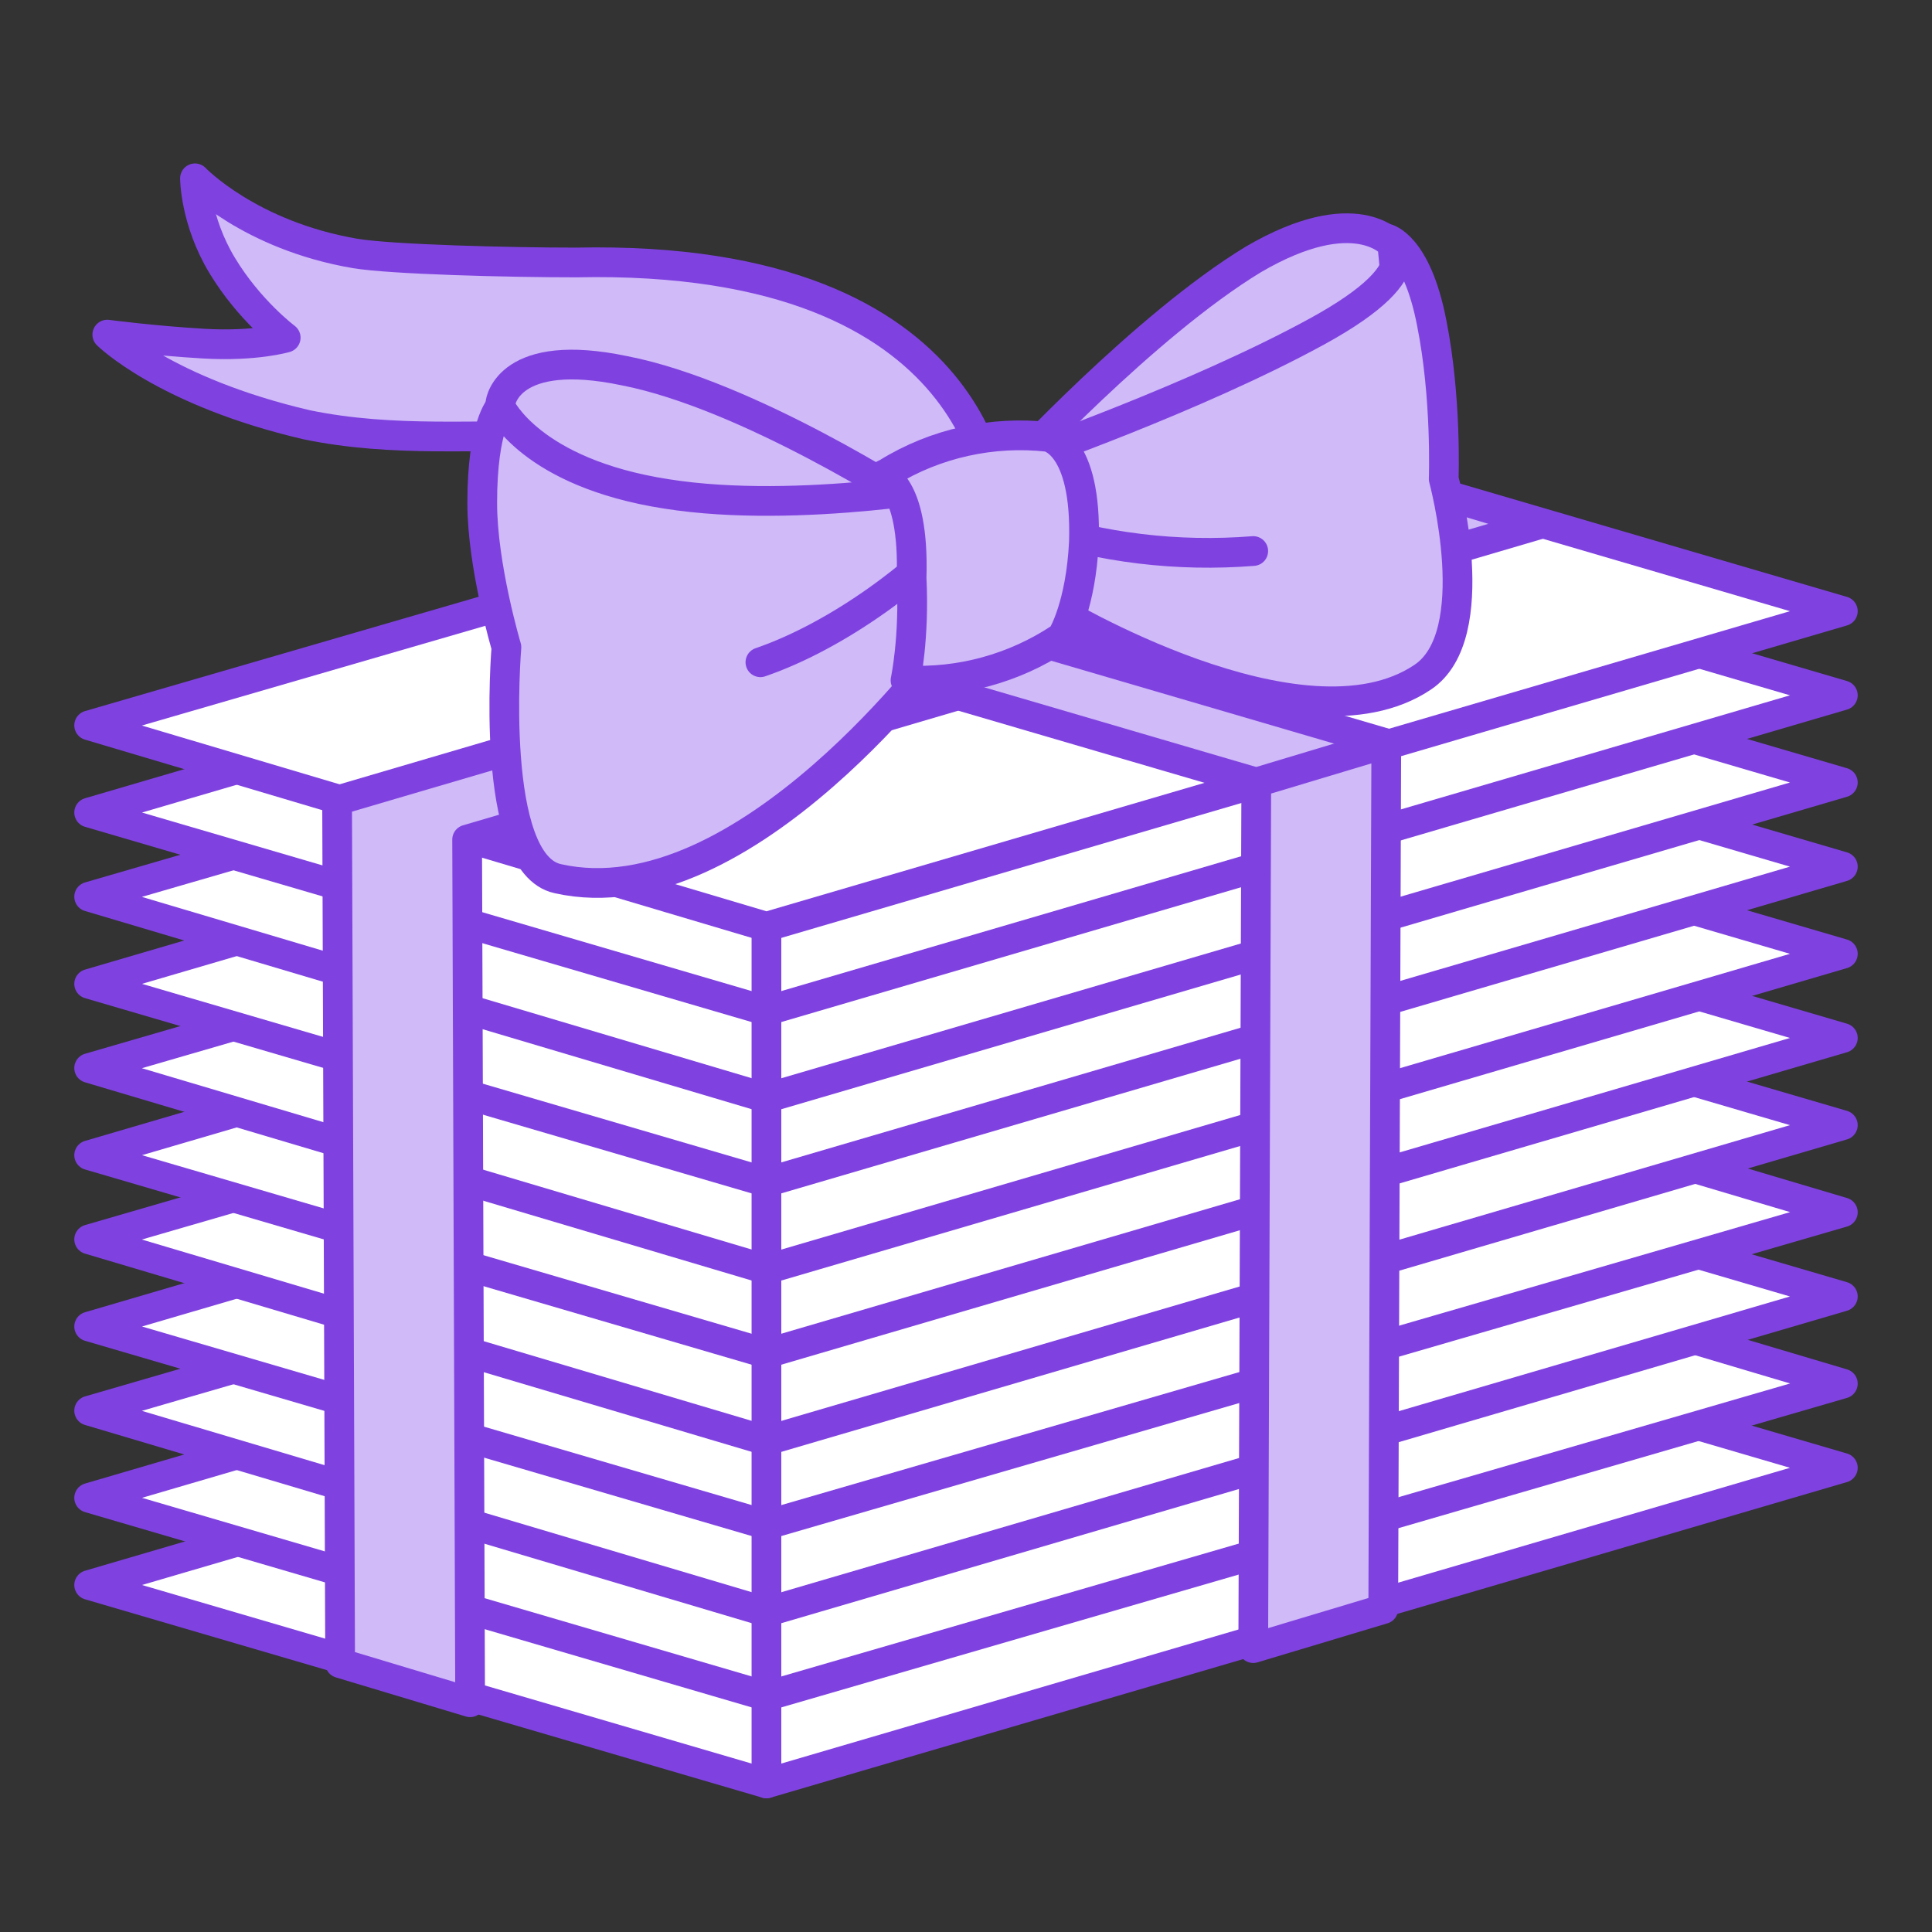
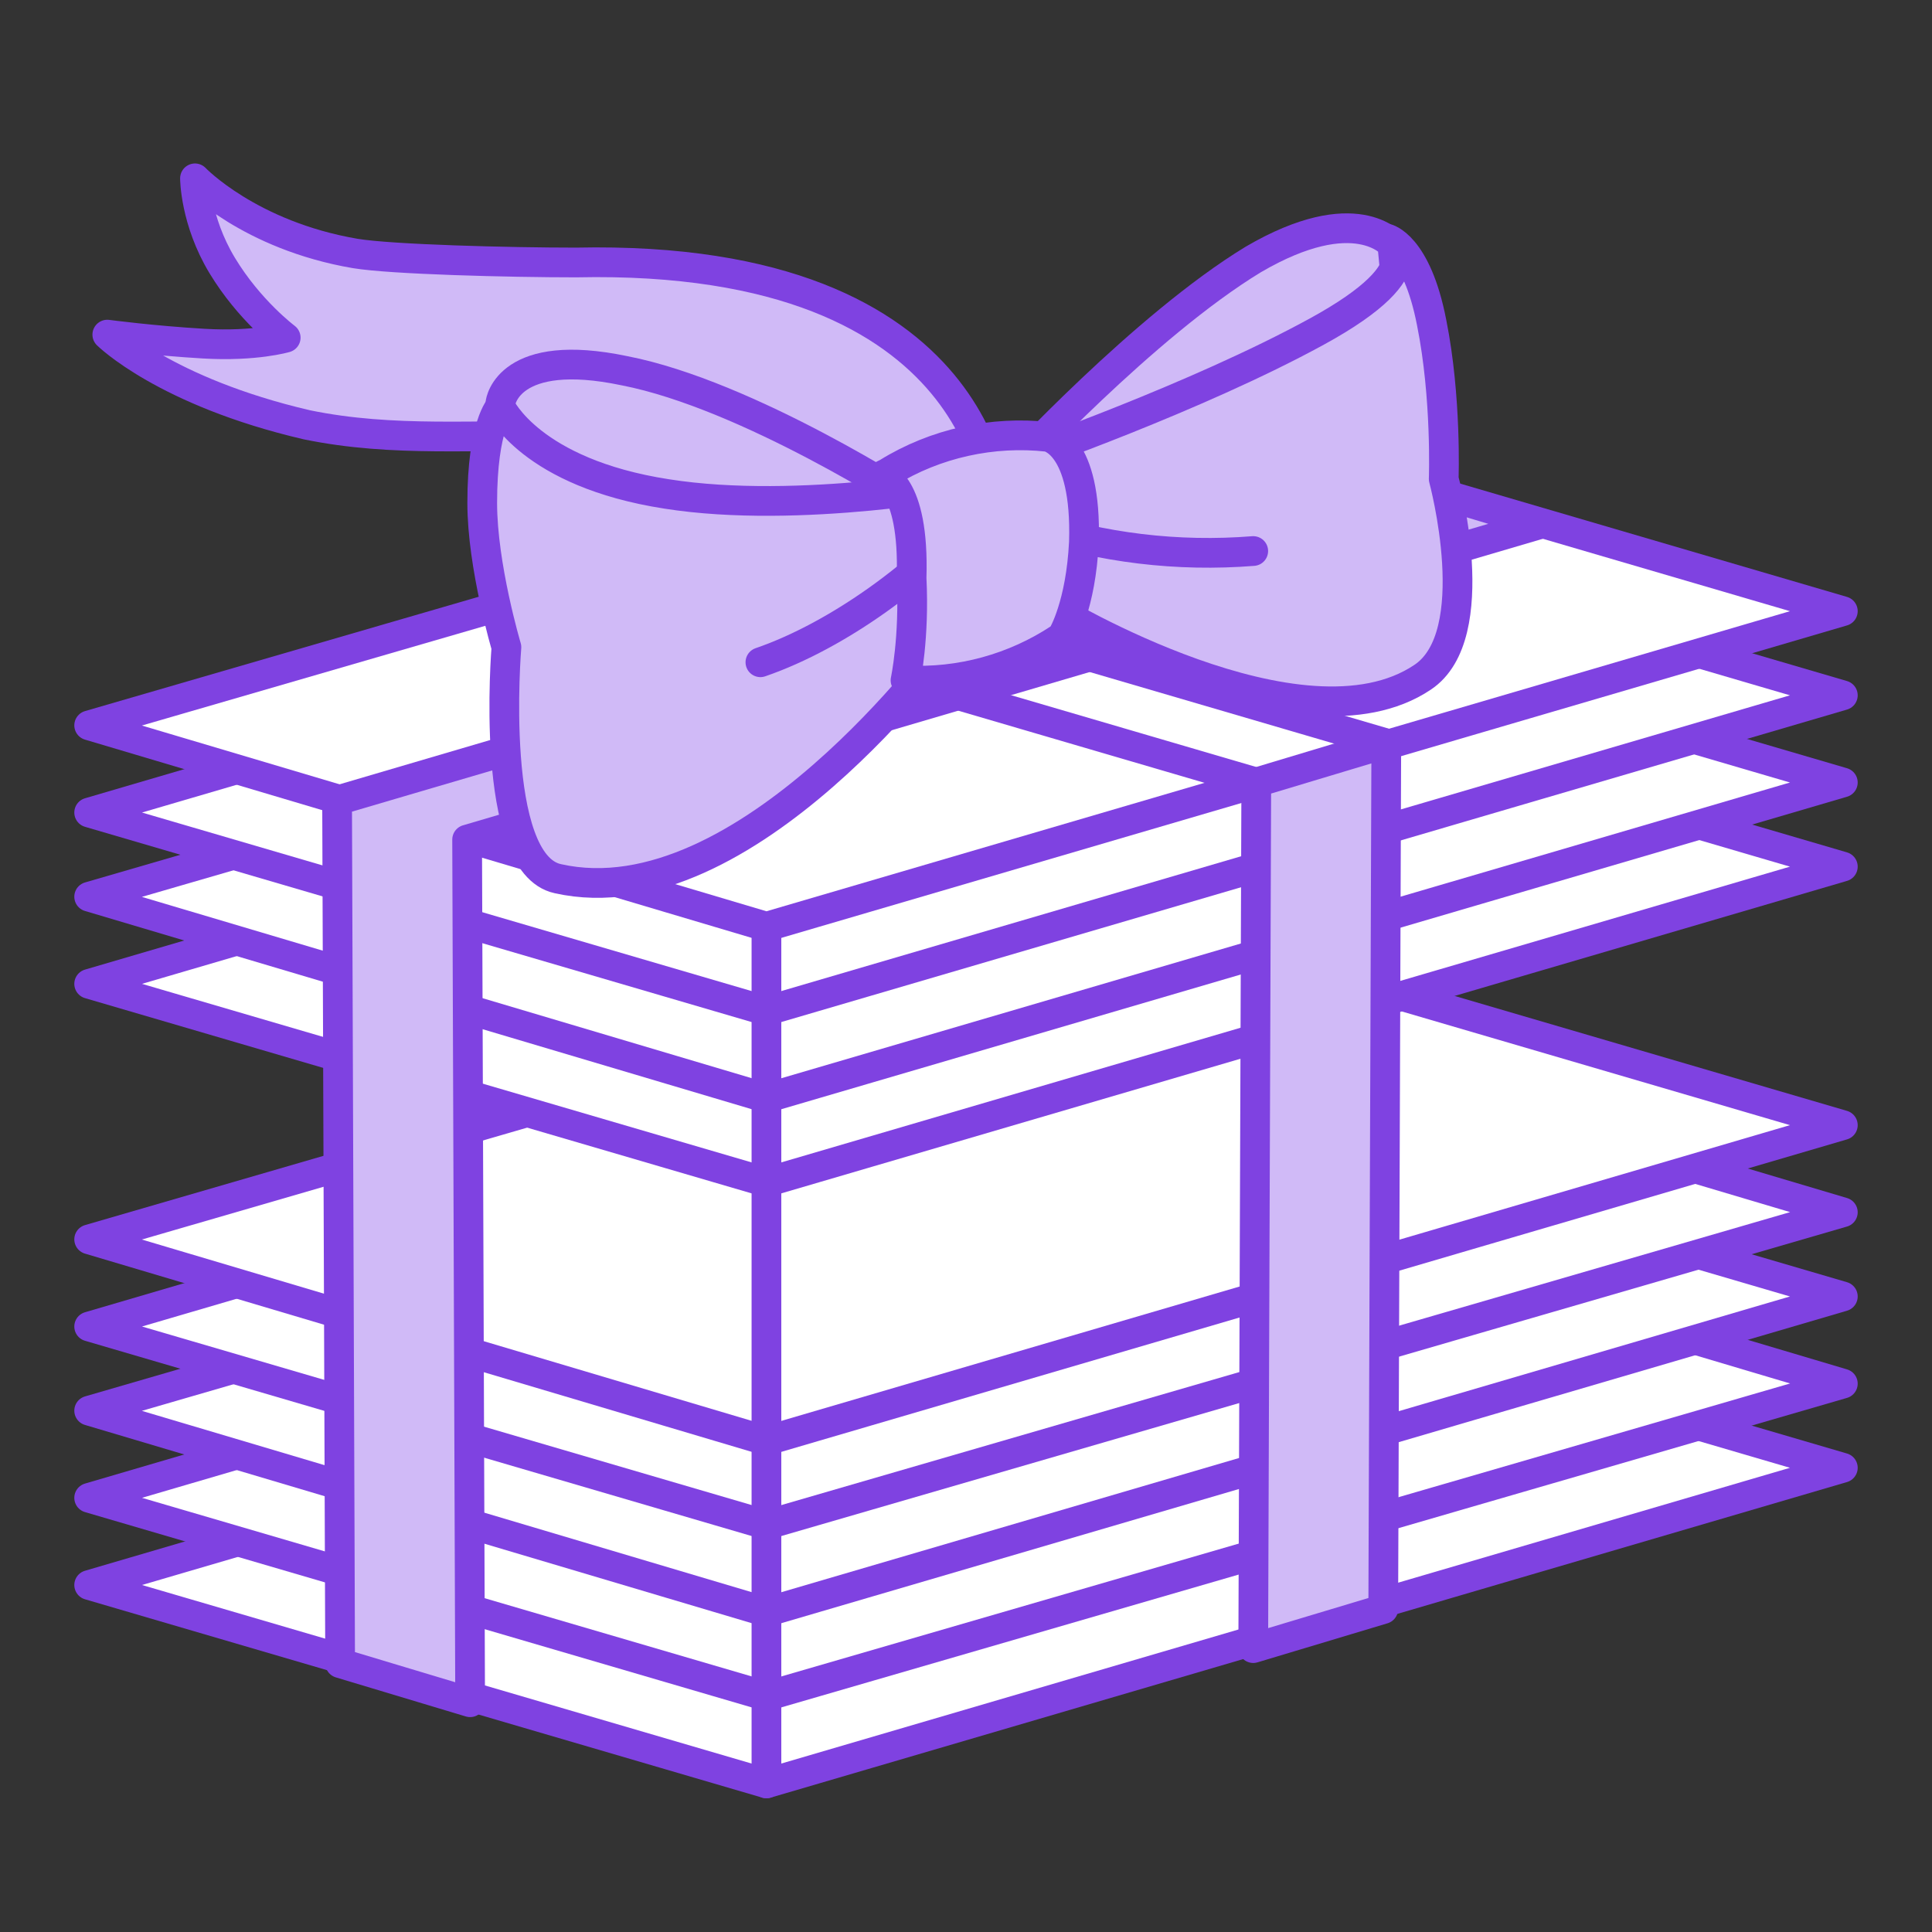
<svg xmlns="http://www.w3.org/2000/svg" width="65" height="65" viewBox="0 0 65 65" fill="none">
  <rect x="0" y="0" width="65" height="65" fill="#333333" stroke="none" />
  <path d="M3 53.326L25.786 60L62 49.382L39.214 42.708L3 53.326Z" fill="white" stroke="#7F42E1" stroke-miterlimit="10" stroke-linecap="round" stroke-linejoin="round" />
  <path d="M3 50.393L25.786 57.068L62 46.551L39.214 39.775L3 50.393Z" fill="white" stroke="#7F42E1" stroke-miterlimit="10" stroke-linecap="round" stroke-linejoin="round" />
  <path d="M3 47.461L25.786 54.236L62 43.618L39.214 36.944L3 47.461Z" fill="white" stroke="#7F42E1" stroke-miterlimit="10" stroke-linecap="round" stroke-linejoin="round" />
  <path d="M3 44.629L25.786 51.303L62 40.786L39.214 34.011L3 44.629Z" fill="white" stroke="#7F42E1" stroke-miterlimit="10" stroke-linecap="round" stroke-linejoin="round" />
  <path d="M3 41.697L25.786 48.472L62 37.854L39.214 31.18L3 41.697Z" fill="white" stroke="#7F42E1" stroke-miterlimit="10" stroke-linecap="round" stroke-linejoin="round" />
-   <path d="M3 38.865L25.786 45.539L62 34.921L39.214 28.247L3 38.865Z" fill="white" stroke="#7F42E1" stroke-miterlimit="10" stroke-linecap="round" stroke-linejoin="round" />
-   <path d="M3 35.933L25.786 42.708L62 32.09L39.214 25.416L3 35.933Z" fill="white" stroke="#7F42E1" stroke-miterlimit="10" stroke-linecap="round" stroke-linejoin="round" />
  <path d="M3 33.101L25.786 39.775L62 29.157L39.214 22.483L3 33.101Z" fill="white" stroke="#7F42E1" stroke-miterlimit="10" stroke-linecap="round" stroke-linejoin="round" />
  <path d="M3 30.169L25.786 36.944L62 26.326L39.214 19.652L3 30.169Z" fill="white" stroke="#7F42E1" stroke-miterlimit="10" stroke-linecap="round" stroke-linejoin="round" />
  <path d="M3 27.337L25.786 34.011L62 23.393L39.214 16.719L3 27.337Z" fill="white" stroke="#7F42E1" stroke-miterlimit="10" stroke-linecap="round" stroke-linejoin="round" />
  <path d="M33.517 17.225C33.517 17.225 33.416 8.528 19.378 8.831C17.14 8.831 13.172 8.73 11.952 8.528C8.391 7.921 6.56 6 6.56 6C6.56 6 6.56 7.416 7.476 8.933C8.391 10.449 9.612 11.36 9.612 11.36C9.612 11.36 8.595 11.663 6.866 11.562C5.136 11.461 3.61 11.258 3.61 11.258C3.61 11.258 5.543 13.18 10.324 14.292C13.274 14.899 16.021 14.595 19.072 14.697C28.838 14.899 30.059 20.966 30.059 20.966L33.517 17.225Z" fill="#D0BAF7" stroke="#7F42E1" stroke-miterlimit="10" stroke-linecap="round" stroke-linejoin="round" />
  <path d="M3 24.404L25.786 31.18L62 20.562L39.214 13.888L3 24.404Z" fill="white" stroke="#7F42E1" stroke-miterlimit="10" stroke-linecap="round" stroke-linejoin="round" />
  <path d="M15.716 28.247L51.828 17.629L47.453 16.315L11.341 26.933L11.443 55.955L15.817 57.27L15.716 28.247Z" fill="#D0BAF7" stroke="#7F42E1" stroke-miterlimit="10" stroke-linecap="round" stroke-linejoin="round" />
-   <path d="M46.64 25.011L46.538 25.112L46.64 25.011L23.854 18.337L19.479 19.652L42.266 26.326" fill="#D0BAF7" />
  <path d="M46.64 25.011L46.538 25.112L46.64 25.011ZM46.64 25.011L23.854 18.337L19.479 19.652L42.266 26.326" stroke="#7F42E1" stroke-miterlimit="10" stroke-linecap="round" stroke-linejoin="round" />
  <path d="M21.005 12.472C25.176 13.281 30.771 16.921 30.771 16.921L24.057 20.663L17.445 19.348L16.834 13.584C16.834 13.483 17.14 11.663 21.005 12.472Z" fill="#D0BAF7" stroke="#7F42E1" stroke-miterlimit="10" stroke-linecap="round" stroke-linejoin="round" />
  <path d="M32.703 16.213C32.703 16.213 26.905 17.326 22.429 16.618C17.852 15.91 16.834 13.685 16.834 13.685C16.834 13.685 16.224 14.292 16.224 16.921C16.224 19.045 17.038 21.775 17.038 21.775C17.038 21.775 16.428 29.056 18.767 29.562C25.074 30.977 31.89 21.573 31.89 21.573L32.703 16.213Z" fill="#D0BAF7" stroke="#7F42E1" stroke-miterlimit="10" stroke-linecap="round" stroke-linejoin="round" />
  <path d="M25.583 22.281C28.228 21.371 31.076 19.247 32.703 17.326Z" fill="#D0BAF7" />
  <path d="M25.583 22.281C28.228 21.371 31.076 19.247 32.703 17.326" stroke="#7F42E1" stroke-miterlimit="10" stroke-linecap="round" stroke-linejoin="round" />
  <path d="M42.164 8.73C38.502 10.955 34.026 15.809 34.026 15.809L41.553 17.124L47.352 13.584L46.843 8.225C46.843 8.225 45.622 6.708 42.164 8.73Z" fill="#D0BAF7" stroke="#7F42E1" stroke-miterlimit="10" stroke-linecap="round" stroke-linejoin="round" />
  <path d="M34.433 15.405C34.433 15.405 40.231 13.382 44.3 11.157C48.369 8.933 46.64 8.022 46.64 8.022C46.64 8.022 47.657 8.225 48.166 10.854C48.674 13.382 48.572 16.112 48.572 16.112C48.572 16.112 49.996 21.371 47.86 22.787C43.791 25.517 35.45 20.461 35.45 20.461L34.433 15.405Z" fill="#D0BAF7" stroke="#7F42E1" stroke-miterlimit="10" stroke-linecap="round" stroke-linejoin="round" />
  <path d="M34.636 17.629C37.078 18.438 39.621 18.741 42.164 18.539Z" fill="#D0BAF7" />
  <path d="M34.636 17.629C37.078 18.438 39.621 18.741 42.164 18.539" stroke="#7F42E1" stroke-miterlimit="10" stroke-linecap="round" stroke-linejoin="round" />
-   <path d="M29.652 16.011L29.855 15.91C31.483 14.899 33.416 14.494 35.247 14.697C35.247 14.697 36.569 14.899 36.467 18.236C36.365 20.36 35.755 21.371 35.755 21.371L35.654 21.472C34.128 22.483 32.297 22.989 30.465 22.888C30.465 22.888 30.771 21.472 30.669 19.449C30.771 16.213 29.652 16.011 29.652 16.011Z" fill="#D0BAF7" stroke="#7F42E1" stroke-miterlimit="10" stroke-linecap="round" stroke-linejoin="round" />
+   <path d="M29.652 16.011L29.855 15.91C31.483 14.899 33.416 14.494 35.247 14.697C35.247 14.697 36.569 14.899 36.467 18.236C36.365 20.36 35.755 21.371 35.755 21.371L35.654 21.472C34.128 22.483 32.297 22.989 30.465 22.888C30.465 22.888 30.771 21.472 30.669 19.449C30.771 16.213 29.652 16.011 29.652 16.011" fill="#D0BAF7" stroke="#7F42E1" stroke-miterlimit="10" stroke-linecap="round" stroke-linejoin="round" />
  <path d="M46.64 25.011L46.538 54.135L42.164 55.449L42.266 26.326L46.64 25.011Z" fill="#D0BAF7" stroke="#7F42E1" stroke-miterlimit="10" stroke-linecap="round" stroke-linejoin="round" />
  <path d="M25.786 31.18V60" stroke="#7F42E1" stroke-miterlimit="10" stroke-linecap="round" stroke-linejoin="round" />
</svg>